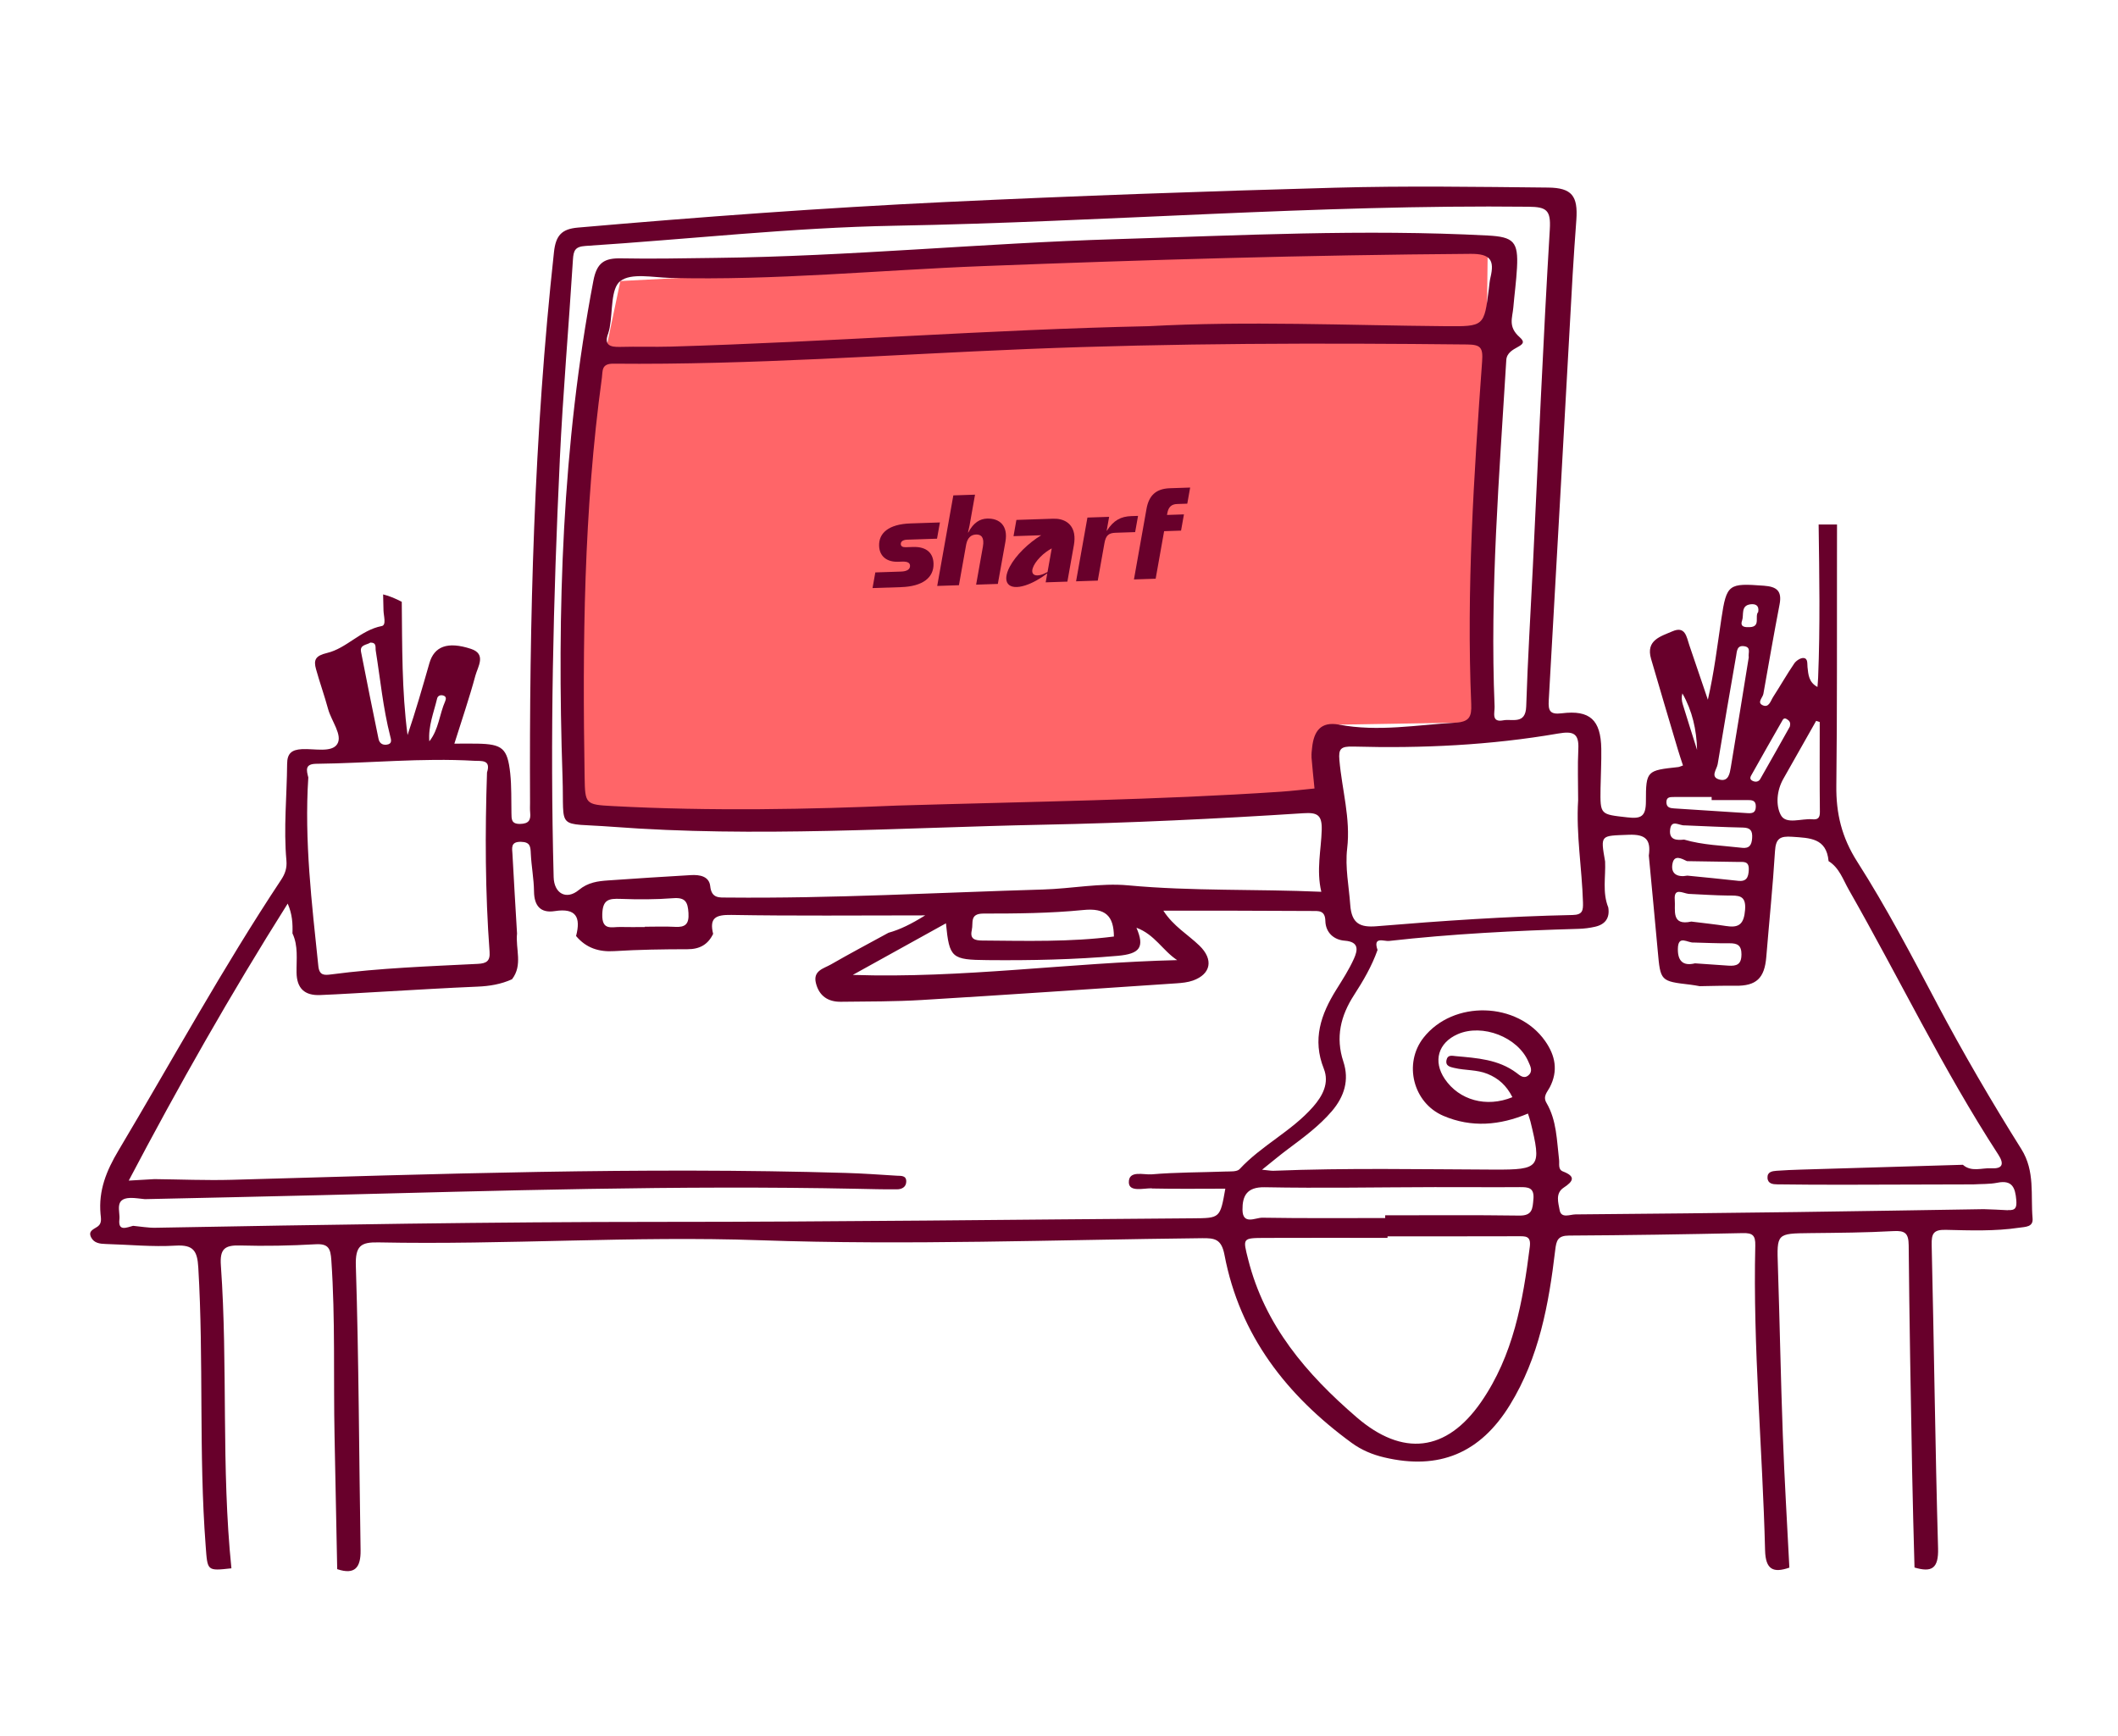
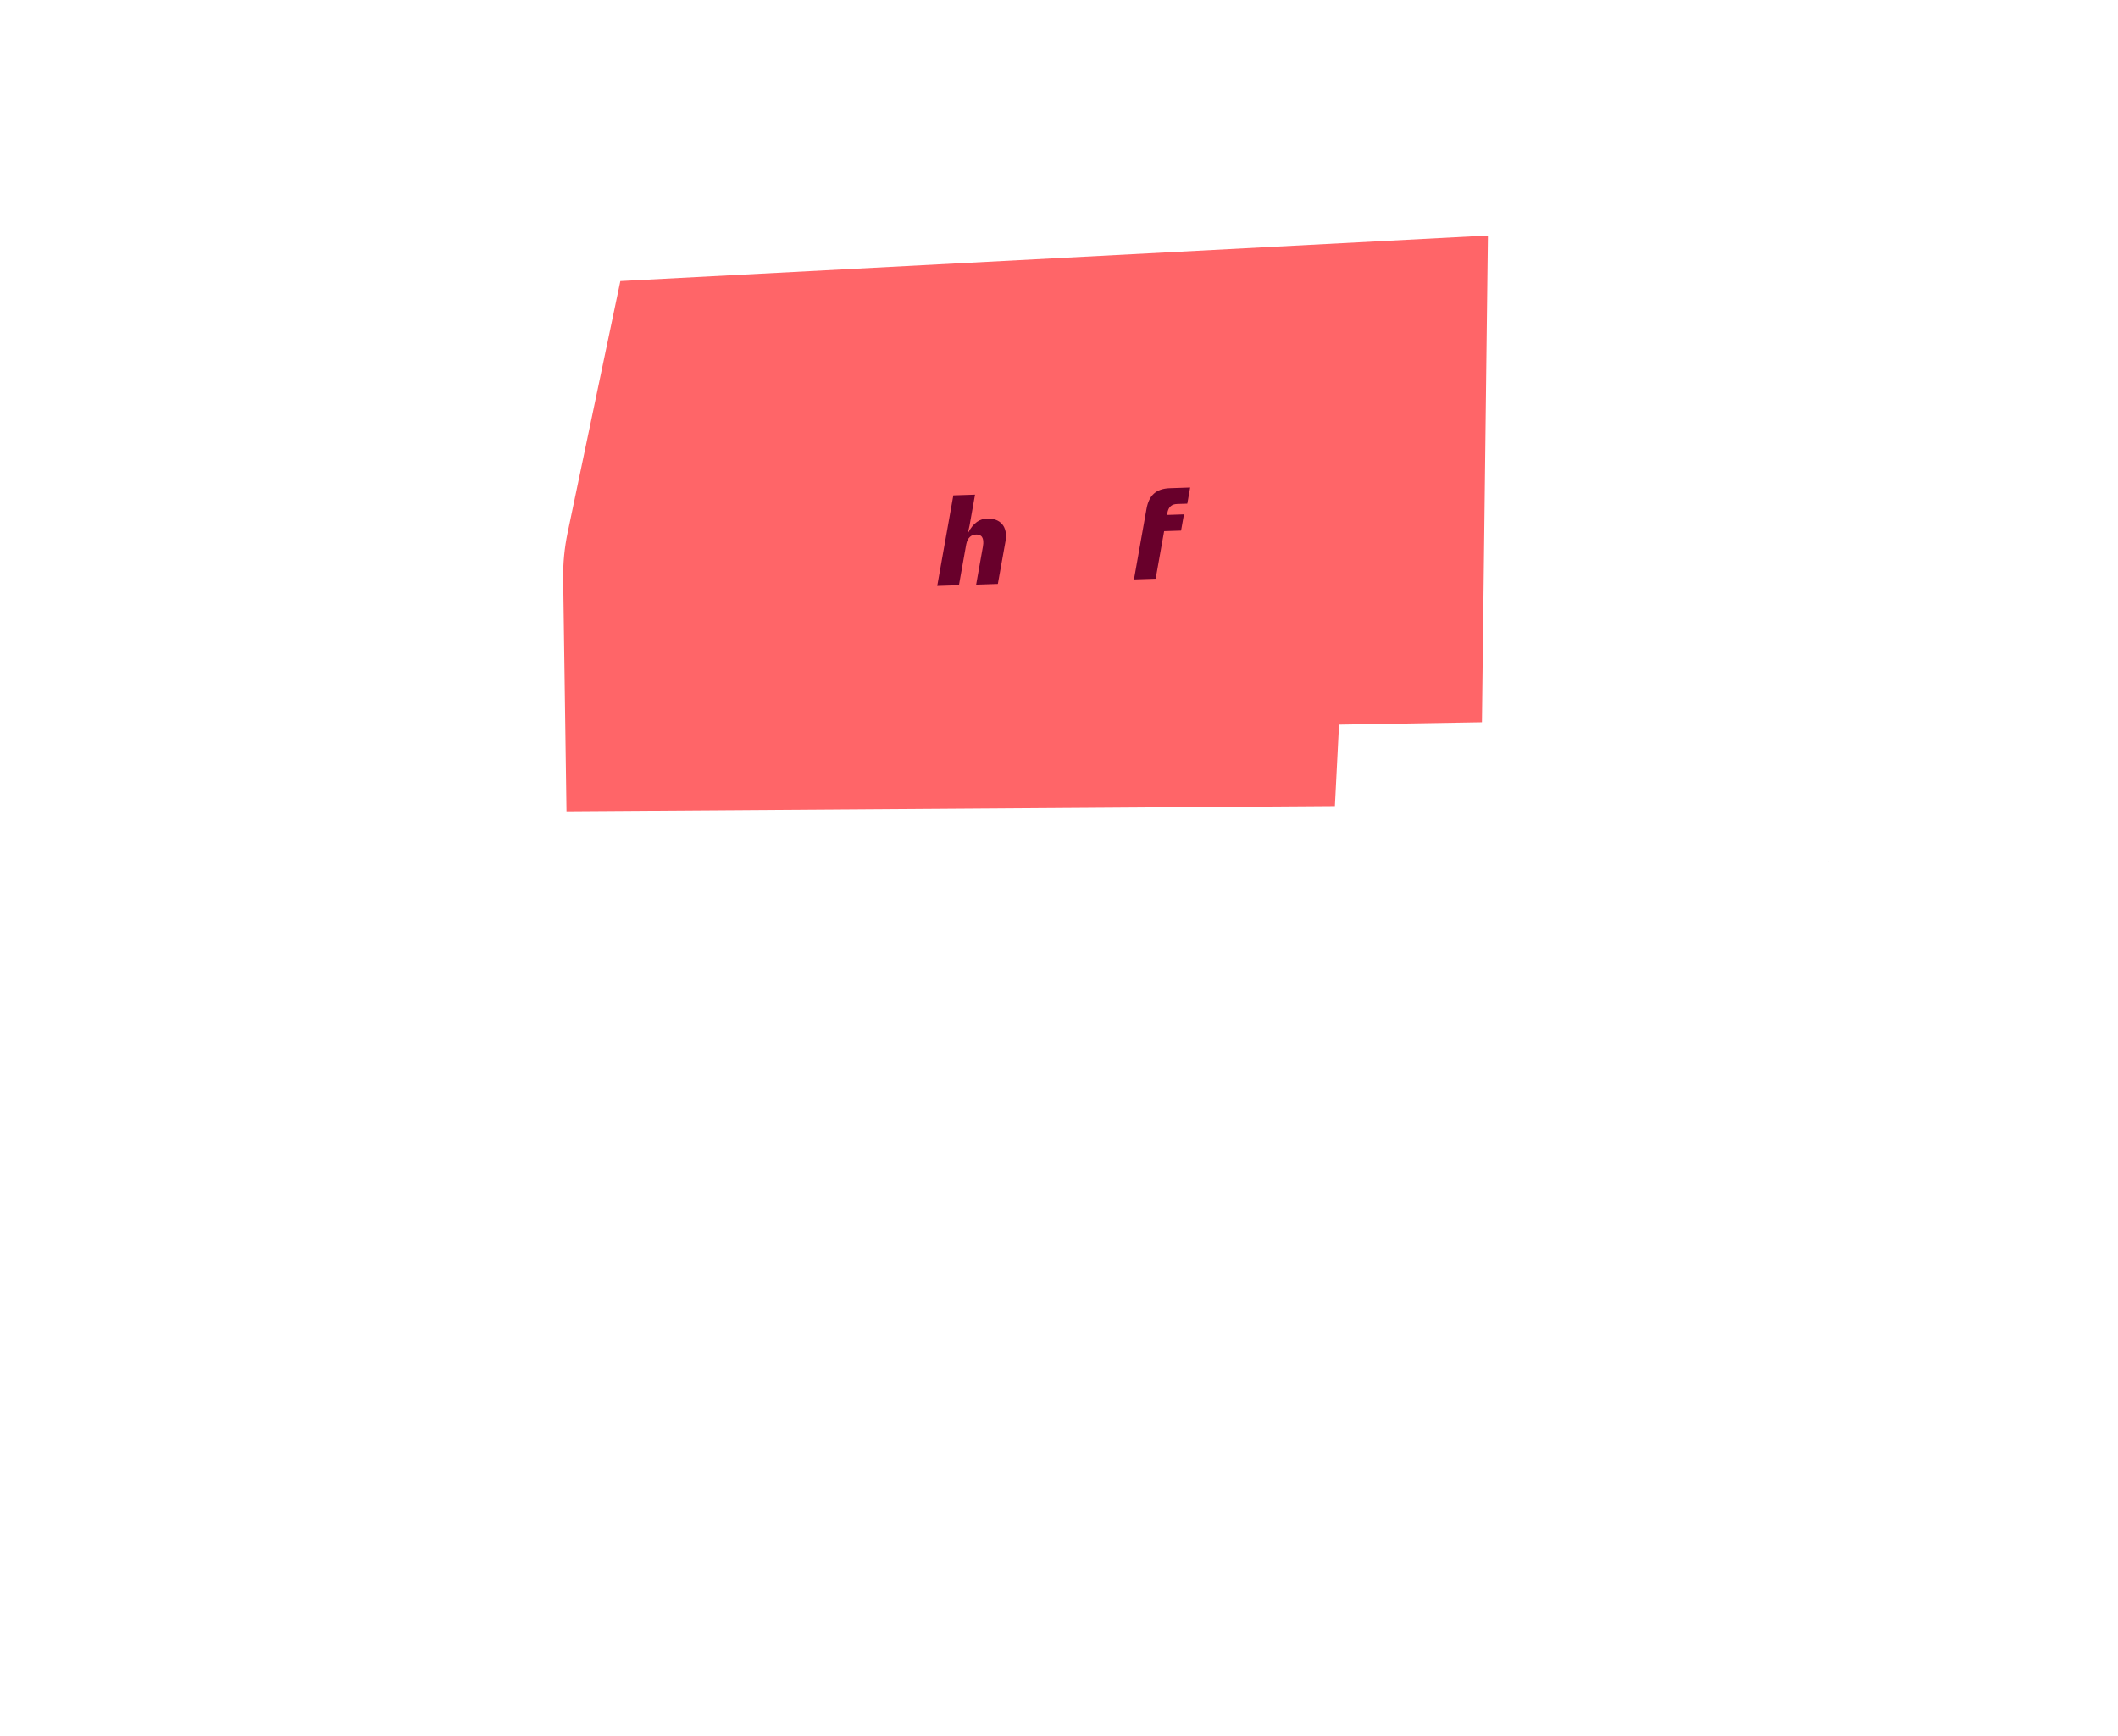
<svg xmlns="http://www.w3.org/2000/svg" width="416" height="341" viewBox="0 0 416 341" fill="none">
  <path d="M262.179 158.324L111.267 159.36L110.614 113.694C110.569 110.639 110.866 107.591 111.49 104.604L121.845 55.197L292.241 46.256L291.067 141.85L262.996 142.32L262.186 158.317L262.179 158.324Z" fill="#FF6568" />
  <path d="M359.131 169.179C359.131 169.179 359.131 169.164 359.131 169.157C359.116 169.149 359.109 169.142 359.094 169.135L359.131 169.179Z" fill="#68002B" />
-   <path d="M380.451 197.099C375.467 187.689 370.512 178.211 364.793 169.255C361.732 164.464 360.611 159.77 360.677 154.301C360.856 139.407 360.774 124.513 360.804 109.619C360.804 107.413 360.804 105.215 360.811 103.01H357.201C357.335 113.009 357.513 123.015 357.104 133.022C357.082 133.603 357.023 134.192 356.971 134.922C355.247 133.998 355.173 132.471 355.017 131.033C354.943 130.302 355.121 129.319 354.245 129.237C353.658 129.185 352.796 129.751 352.425 130.287C350.961 132.433 349.676 134.698 348.265 136.881C347.767 137.649 347.44 139.087 346.2 138.506C345.048 137.969 346.215 137.03 346.348 136.278C347.388 130.422 348.399 124.558 349.528 118.716C350.033 116.079 349.008 115.222 346.452 115.036C339.514 114.521 339.121 114.678 338.096 121.525C337.308 126.778 336.684 132.053 335.444 137.425C334.233 133.849 333.022 130.273 331.797 126.696C331.254 125.102 331.031 122.881 328.484 123.991C326.196 124.99 323.217 125.713 324.287 129.393C326.017 135.339 327.785 141.277 329.553 147.216C329.865 148.266 330.222 149.302 330.556 150.338C330.103 150.494 329.873 150.621 329.635 150.651C323.492 151.321 323.269 151.321 323.276 157.386C323.276 160.426 322.281 160.836 319.614 160.53C314.311 159.927 314.288 160.068 314.363 154.845C314.4 152.245 314.556 149.645 314.511 147.044C314.407 141.389 312.29 139.407 306.741 140.093C304.409 140.383 304.075 139.579 304.193 137.559C305.79 109.678 307.328 81.79 308.888 53.909C309.089 50.318 309.363 46.726 309.616 43.135C309.935 38.508 308.762 36.884 304.06 36.839C290.072 36.698 276.078 36.481 262.105 36.869C236.626 37.569 211.148 38.471 185.691 39.678C161.594 40.825 137.527 42.606 113.489 44.7C110.354 44.975 109.166 46.212 108.809 49.491C104.872 85.456 103.944 121.548 104.107 157.692C104.107 158.31 104.07 158.936 104.13 159.554C104.286 161.059 103.87 161.797 102.139 161.819C100.393 161.842 100.475 160.851 100.453 159.696C100.401 157.088 100.49 154.465 100.215 151.887C99.68 146.947 98.685 146.143 93.738 146.053C92.386 146.031 91.034 146.053 89.243 146.053C90.707 141.382 92.192 137.075 93.374 132.687C93.849 130.936 95.587 128.447 92.49 127.434C87.869 125.921 85.277 126.972 84.334 130.265C82.982 134.981 81.637 139.69 80.047 144.362C78.903 135.637 79.007 126.912 78.911 118.195C77.745 117.591 76.541 117.055 75.249 116.742C75.271 117.792 75.301 118.836 75.323 119.886C75.345 120.944 75.932 122.777 74.981 122.956C70.836 123.753 68.095 127.329 64.225 128.246C61.945 128.79 61.566 129.609 62.071 131.427C62.799 134.05 63.728 136.621 64.441 139.251C65.087 141.62 67.338 144.392 66.238 146.135C65.154 147.871 61.715 147.007 59.315 147.134C57.287 147.238 56.411 147.968 56.396 150.017C56.344 156.343 55.683 162.669 56.255 168.994C56.389 170.485 56.002 171.61 55.222 172.787C43.776 190.043 33.844 208.208 23.259 225.978C20.882 229.972 19.337 233.802 19.745 238.421C19.82 239.233 20.05 240.239 19.233 240.85C18.475 241.424 17.242 241.707 17.896 243.018C18.46 244.144 19.612 244.293 20.77 244.322C25.346 244.449 29.944 244.918 34.49 244.643C37.989 244.434 38.754 245.678 38.947 248.927C40.032 267.144 39.014 285.421 40.396 303.631C40.767 308.549 40.611 308.556 45.454 308.02C43.419 288.238 44.786 268.329 43.382 248.532C43.151 245.276 44.147 244.531 47.141 244.613C52.08 244.755 57.042 244.658 61.982 244.375C64.552 244.226 64.924 245.254 65.08 247.526C65.874 259.06 65.473 270.601 65.711 282.143C65.889 290.823 66.06 299.503 66.231 308.183C69.7 309.346 70.874 307.871 70.822 304.458C70.517 285.846 70.48 267.234 69.893 248.636C69.767 244.65 70.881 243.942 74.343 244.009C99.324 244.516 124.282 242.706 149.286 243.585C178.226 244.598 207.181 243.495 236.129 243.182C238.595 243.153 239.91 243.346 240.504 246.468C243.512 262.301 252.746 274.081 265.478 283.38C267.394 284.78 269.548 285.689 271.866 286.233C282.666 288.789 290.748 285.406 296.565 275.936C302.299 266.608 304.208 256.139 305.464 245.507C305.686 243.629 305.961 242.683 308.167 242.668C319.547 242.609 330.935 242.422 342.315 242.184C344.194 242.147 344.811 242.586 344.759 244.628C344.283 264.618 346.185 284.535 346.683 304.495C346.779 308.28 348.287 308.981 351.452 307.885C351.013 299.213 350.486 290.54 350.167 281.867C349.758 270.825 349.565 259.783 349.201 248.741C348.985 242.221 348.919 242.259 355.574 242.184C361.019 242.124 366.471 242.095 371.901 241.789C374.197 241.662 374.865 242.229 374.888 244.576C375.021 259.343 375.296 274.111 375.564 288.878C375.675 295.204 375.868 301.537 376.032 307.863C379.397 308.854 380.771 308.094 380.659 304.1C380.095 284.251 379.872 264.387 379.404 244.531C379.352 242.288 379.753 241.491 382.152 241.543C386.958 241.655 391.779 241.841 396.578 241.126C397.826 240.94 399.371 241.014 399.222 239.293C398.821 234.726 399.742 230.047 397.031 225.71C391.17 216.374 385.614 206.852 380.444 197.099H380.451ZM356.703 141.575C356.941 141.65 357.179 141.724 357.416 141.806C357.416 147.693 357.379 153.579 357.446 159.465C357.461 160.657 357.03 161.007 355.968 160.91C353.829 160.709 350.805 161.998 349.78 160.091C348.748 158.176 348.956 155.27 350.271 152.96C352.417 149.168 354.564 145.375 356.711 141.583L356.703 141.575ZM349.914 141.806C350.122 141.449 350.315 140.815 350.976 141.255C351.385 141.523 351.786 141.821 351.533 142.73C349.706 145.971 347.745 149.503 345.732 153.005C345.39 153.601 344.707 153.653 344.12 153.303C343.511 152.938 343.89 152.416 344.105 152.036C346.022 148.616 347.953 145.204 349.907 141.806H349.914ZM342.166 121.883C342.56 120.765 341.847 118.94 343.815 118.686C344.729 118.575 345.561 118.843 345.338 120.192C344.566 121.011 345.91 123.097 343.659 123.172C342.783 123.202 341.706 123.187 342.166 121.875V121.883ZM337.368 150.107C338.534 143.013 339.76 135.92 340.993 128.835C341.156 127.903 341.134 126.666 342.642 126.927C343.986 127.158 343.318 128.261 343.474 129.11C342.315 136.248 341.164 143.475 339.953 150.688C339.752 151.872 339.507 153.519 337.828 153.132C335.786 152.662 337.197 151.127 337.368 150.099V150.107ZM330.512 138.319C330.311 137.656 330.229 136.956 330.437 136.181C332.383 139.594 333.23 143.319 333.327 147.29C332.383 144.302 331.433 141.315 330.512 138.319ZM328.818 156.529C331.277 156.514 333.728 156.529 336.187 156.529C336.187 156.73 336.187 156.932 336.187 157.133C338.519 157.133 340.844 157.125 343.177 157.133C344.046 157.133 344.907 157.133 344.863 158.452C344.826 159.733 344.068 159.755 343.132 159.696C338.356 159.375 333.572 159.077 328.796 158.772C328.016 158.72 327.325 158.593 327.303 157.587C327.28 156.47 328.097 156.544 328.818 156.537V156.529ZM339.165 181.892C336.855 181.527 334.523 181.296 332.198 180.998C328.164 181.884 329.115 178.71 328.944 176.751C328.729 174.24 330.504 175.425 331.655 175.559C334.24 175.678 336.825 175.857 339.418 175.887C341.379 175.901 343.006 175.708 342.753 178.71C342.538 181.288 341.721 182.287 339.173 181.884L339.165 181.892ZM342.04 187.502C342.033 189.469 341.03 189.753 339.5 189.656C337.308 189.507 335.11 189.358 332.918 189.201C330.519 189.79 329.524 188.68 329.553 186.37C329.583 183.501 331.485 185.222 332.643 185.111C334.968 185.17 337.286 185.289 339.611 185.26C341.216 185.237 342.055 185.61 342.048 187.502H342.04ZM341.327 172.988C338.029 172.616 334.723 172.31 331.418 171.975C329.442 172.355 328.068 171.617 328.513 169.538C328.877 167.84 330.281 168.615 331.343 169.129C334.664 169.181 337.984 169.248 341.305 169.285C342.419 169.3 343.563 169.032 343.481 170.85C343.414 172.347 343.021 173.189 341.327 172.996V172.988ZM342.107 166.506C338.319 166.066 334.471 165.984 330.771 164.897C329.293 165.06 327.822 164.978 328.023 162.989C328.238 160.813 329.843 162.184 330.868 162.102C334.694 162.251 338.519 162.46 342.345 162.535C343.853 162.564 344.231 163.213 344.142 164.599C344.053 165.962 343.6 166.685 342.114 166.513L342.107 166.506ZM306.065 144.064C308.962 143.565 310.158 143.982 310.002 147.119C309.839 150.457 309.965 153.81 309.965 157.163C309.542 163.883 310.715 170.522 310.916 177.22C310.96 178.822 310.849 179.672 308.866 179.709C296.015 179.977 283.201 180.849 270.395 181.914C267.208 182.175 265.47 181.467 265.203 177.712C264.943 174.024 264.163 170.38 264.601 166.633C265.299 160.746 263.569 155.061 263.071 149.265C262.885 147.089 263.316 146.553 265.812 146.627C279.287 147 292.747 146.366 306.058 144.064H306.065ZM257.589 148.676C257.752 150.74 257.983 152.804 258.183 154.86C255.977 155.076 253.778 155.345 251.572 155.494C227.371 157.118 203.125 157.423 176.28 158.213C159.351 158.943 139.807 159.361 120.271 158.31C114.99 158.027 114.915 157.923 114.826 152.618C114.395 126.42 114.648 100.246 118.214 74.22C118.407 72.819 118.072 71.403 120.509 71.426C147.622 71.687 174.66 69.653 201.721 68.55C230.543 67.38 259.357 67.35 288.186 67.656C290.837 67.686 291.298 68.282 291.105 70.986C289.486 93.391 288.015 115.81 288.966 138.29C289.07 140.771 288.587 141.769 285.927 141.926C278.284 142.373 270.67 143.766 263.004 142.321C259.386 141.643 258.057 143.639 257.715 146.813C257.648 147.432 257.559 148.058 257.604 148.669L257.589 148.676ZM119.476 65.406C119.61 65.063 119.677 64.69 119.751 64.325C120.36 61.166 119.937 56.666 121.838 55.205C123.985 53.559 128.219 54.49 131.54 54.58C152.108 55.116 172.581 53.052 193.097 52.262C225.001 51.026 256.913 50.087 288.839 49.856C292.776 49.826 293.549 51.13 292.747 54.49C292.576 55.213 292.516 55.958 292.427 56.703C291.506 64.146 291.506 64.124 283.862 64.064C264.438 63.901 245.013 63.014 225.596 64.064C194.293 64.728 163.072 67.164 131.785 68.073C128.45 68.17 125.099 68.036 121.764 68.133C119.744 68.185 118.585 67.738 119.484 65.421L119.476 65.406ZM109.946 90.373C110.562 77.237 111.714 64.124 112.531 50.996C112.642 49.222 112.947 48.44 114.975 48.306C135.224 46.995 155.451 44.7 175.708 44.335C217.224 43.582 258.659 40.147 300.204 40.602C303.725 40.639 304.632 41.228 304.401 45.042C303.079 67.09 302.143 89.166 301.074 111.228C300.628 120.4 300.056 129.572 299.766 138.744C299.647 142.373 297.003 141.136 295.265 141.471C292.843 141.948 293.601 139.929 293.556 138.774C292.613 116.027 294.485 93.391 295.852 70.725C296.022 67.887 300.762 68.23 298.496 66.24C296.141 64.176 297.055 62.448 297.233 60.406C297.456 57.813 297.813 55.22 297.954 52.62C298.236 47.464 297.293 46.525 292.234 46.257C267.855 44.975 243.498 46.235 219.133 46.972C192.919 47.762 166.787 50.355 140.543 50.653C134.355 50.72 128.167 50.869 121.98 50.742C118.726 50.675 117.226 51.569 116.55 55.123C110.399 87.386 109.389 119.975 110.488 152.647C110.852 163.362 109.01 161.529 120.241 162.378C148.431 164.517 176.629 162.542 204.826 161.976C221.911 161.633 238.959 160.821 255.999 159.718C258.733 159.539 259.676 160.046 259.602 162.974C259.498 166.916 258.51 170.842 259.52 175.149C246.692 174.583 234.145 175.052 221.555 173.882C216.184 173.383 210.442 174.538 204.856 174.702C184.206 175.305 163.57 176.483 142.897 176.281C141.33 176.267 139.755 176.52 139.495 174.046C139.287 172.094 137.43 171.774 135.729 171.871C130.307 172.183 124.891 172.534 119.476 172.914C117.411 173.055 115.502 173.294 113.682 174.799C111.224 176.833 108.824 175.469 108.743 172.265C108.015 144.951 108.661 117.651 109.953 90.366L109.946 90.373ZM193.959 188.568C202.494 188.65 211.021 188.471 219.527 187.726C223.909 187.338 224.853 186.035 223.211 182.212C226.792 183.516 228.381 186.72 231.211 188.568C209.959 189.074 188.937 192.196 167.5 191.474C173.568 188.113 179.63 184.753 185.795 181.341C186.471 188.18 186.887 188.501 193.959 188.568ZM190.876 182.622C191.203 181.259 190.386 179.426 193.157 179.426C199.708 179.426 206.29 179.374 212.789 178.725C217.098 178.293 218.754 179.858 218.784 183.933C210.234 185.036 201.58 184.79 192.941 184.723C191.5 184.708 190.438 184.462 190.884 182.637L190.876 182.622ZM132.58 182.033C130.611 181.929 128.628 182.011 126.652 182.011V182.071C125.047 182.071 123.443 182.108 121.838 182.063C120.152 182.019 118.206 182.853 118.295 179.567C118.37 176.654 119.58 176.46 121.861 176.542C125.315 176.669 128.784 176.676 132.223 176.408C134.615 176.222 135.09 177.153 135.224 179.314C135.358 181.512 134.6 182.145 132.58 182.041V182.033ZM85.849 137.202C85.968 136.688 86.443 136.442 87 136.583C87.647 136.747 87.661 137.209 87.446 137.708C86.302 140.286 86.176 143.274 84.326 145.599C84.081 142.641 85.195 139.966 85.849 137.209V137.202ZM72.731 126.212C74.031 126.175 73.696 127.158 73.8 127.784C74.699 133.394 75.234 139.065 76.645 144.593C76.824 145.279 77.098 146.113 75.94 146.255C75.078 146.359 74.513 145.942 74.343 145.092C73.184 139.407 72.01 133.722 70.911 128.022C70.636 126.599 72.055 126.681 72.731 126.212ZM62.123 150.01C72.471 149.898 82.796 148.825 93.151 149.421C94.503 149.496 96.486 149.131 95.654 151.716C95.26 163.466 95.29 175.208 96.159 186.936C96.293 188.754 95.55 189.224 93.842 189.305C84.23 189.79 74.595 190.118 65.042 191.377C63.72 191.548 62.717 191.623 62.524 189.73C61.247 177.414 59.746 165.113 60.556 152.692C60.192 151.276 59.85 150.032 62.123 150.01ZM226.242 233.422C231.04 233.526 235.846 233.459 240.667 233.459C239.642 239.278 239.642 239.241 234.249 239.278C199.374 239.524 164.491 239.986 129.616 239.979C96.59 239.979 63.572 240.537 30.561 241.133C29.09 241.163 27.619 240.888 26.148 240.753C24.878 241.074 23.162 241.931 23.452 239.472C23.63 237.944 22.397 235.396 25.524 235.277C26.497 235.24 27.478 235.434 28.451 235.515C39.95 235.255 51.456 235.024 62.955 234.733C98.083 233.854 133.218 232.759 168.369 233.481C170.961 233.534 173.561 233.608 176.153 233.586C177.052 233.586 177.944 233.206 177.996 232.125C178.063 230.814 176.956 230.956 176.146 230.911C172.818 230.702 169.483 230.464 166.148 230.367C125.924 229.167 85.73 230.576 45.536 231.716C40.477 231.857 35.404 231.634 30.338 231.581C28.793 231.671 27.248 231.76 25.287 231.872C35.114 213.193 45.269 195.288 56.507 177.466C57.421 179.567 57.51 181.422 57.443 183.315C58.61 185.781 58.209 188.419 58.246 190.997C58.283 194.148 59.858 195.549 62.859 195.43C67.048 195.259 71.238 194.983 75.427 194.752C81.548 194.417 87.669 194.029 93.797 193.776C96.159 193.679 98.41 193.307 100.564 192.33C102.726 189.544 101.233 186.347 101.552 183.352C101.248 178.159 100.928 172.958 100.653 167.758C100.586 166.58 100.237 165.291 102.325 165.336C104.159 165.373 104.197 166.282 104.256 167.668C104.375 170.142 104.858 172.601 104.887 175.074C104.917 177.935 106.195 179.374 108.958 178.941C113.185 178.286 114.106 180.171 113.147 183.837C115.123 186.184 117.604 186.996 120.672 186.802C125.456 186.504 130.255 186.437 135.046 186.429C137.423 186.429 139.05 185.52 140.067 183.419C139.302 180.275 140.543 179.642 143.64 179.694C156.016 179.91 168.398 179.783 181.717 179.783C178.939 181.497 176.829 182.548 174.512 183.196C170.731 185.26 166.92 187.279 163.191 189.425C161.802 190.222 159.655 190.624 160.25 193.061C160.866 195.594 162.627 196.779 165.137 196.749C170.456 196.689 175.782 196.719 181.086 196.399C197.747 195.393 214.401 194.245 231.055 193.128C232.155 193.053 233.299 192.941 234.324 192.576C237.867 191.302 238.38 188.434 235.587 185.729C233.321 183.531 230.476 181.929 228.5 178.859C233.224 178.859 237.607 178.852 241.982 178.859C247.175 178.874 252.374 178.912 257.567 178.919C258.956 178.919 260.263 178.733 260.315 180.864C260.367 183.188 262.016 184.597 264.111 184.753C267.03 184.969 266.651 186.668 265.931 188.285C264.972 190.423 263.687 192.412 262.439 194.409C259.438 199.23 257.723 204.155 260.01 209.885C261.132 212.701 259.788 215.234 257.901 217.38C253.704 222.171 247.798 224.943 243.475 229.614C242.955 230.173 241.618 230.054 240.653 230.091C235.832 230.27 230.996 230.233 226.197 230.643C224.645 230.777 221.636 229.763 221.718 232.259C221.785 234.174 224.615 233.355 226.234 233.385L226.242 233.422ZM300.472 244.866C299.112 255.625 297.255 266.183 290.897 275.37C284.1 285.183 275.491 286.144 266.451 278.35C256.608 269.864 248.43 260.349 245.154 247.355C244.099 243.168 243.988 243.153 248.415 243.13C256.452 243.093 264.49 243.123 272.527 243.123V242.817C281.062 242.817 289.59 242.832 298.125 242.802C299.588 242.802 300.747 242.668 300.472 244.866ZM301.178 235.508C301.022 237.415 300.977 238.779 298.407 238.742C289.627 238.615 280.847 238.69 272.066 238.69C272.066 238.868 272.066 239.047 272.066 239.226C264.022 239.226 255.984 239.293 247.94 239.159C246.595 239.137 244.062 240.664 244.04 237.594C244.018 234.919 244.857 233.109 248.4 233.176C259.528 233.392 270.67 233.176 281.805 233.154C287.376 233.139 292.94 233.198 298.511 233.154C300.182 233.139 301.371 233.243 301.185 235.501L301.178 235.508ZM394.372 237.691C392.79 237.579 391.207 237.55 389.625 237.483C377.376 237.676 365.127 237.885 352.885 238.049C338.408 238.235 323.93 238.399 309.445 238.511C308.361 238.518 306.622 239.375 306.325 237.639C306.08 236.231 305.434 234.368 307.135 233.25C308.977 232.036 309.586 231.075 306.986 230.076C305.969 229.689 306.318 228.601 306.221 227.782C305.761 223.974 305.768 220.055 303.748 216.613C302.983 215.309 303.911 214.482 304.387 213.565C306.08 210.317 305.493 207.329 303.495 204.475C298.08 196.719 285.43 196.369 279.591 203.812C275.625 208.871 277.534 216.598 283.484 219.146C289.01 221.515 294.574 221.031 300.108 218.706C300.301 219.332 300.479 219.794 300.598 220.264C302.819 229.331 302.477 229.741 293.534 229.711C279.056 229.659 264.571 229.361 250.094 229.942C249.648 229.957 249.195 229.86 247.88 229.734C249.93 228.094 251.386 226.865 252.917 225.725C255.992 223.423 259.089 221.165 261.615 218.207C264.051 215.339 265.039 212.112 263.858 208.521C262.276 203.738 263.316 199.498 265.946 195.437C267.758 192.636 269.444 189.753 270.566 186.571C269.608 183.829 271.858 184.917 272.817 184.805C285.177 183.412 297.59 182.786 310.017 182.428C311.116 182.399 312.238 182.257 313.308 182.011C315.284 181.557 316.22 180.297 315.885 178.226C314.697 175.283 315.395 172.213 315.261 169.196C314.333 163.861 314.34 164.174 319.897 163.95C323.314 163.816 324.272 164.978 323.848 168.041C324.435 174.285 325.037 180.521 325.601 186.765C326.136 192.71 326.114 192.703 332.034 193.396C332.643 193.463 333.238 193.59 333.839 193.687C336.172 193.657 338.512 193.567 340.844 193.605C344.952 193.664 346.579 192.144 346.92 187.942C347.485 181.02 348.205 174.106 348.629 167.176C348.785 164.673 349.602 164.174 352.024 164.345C355.478 164.591 358.739 164.576 359.155 169.129C361.264 170.433 361.992 172.757 363.121 174.739C372.993 192.04 381.618 210.041 392.492 226.768C393.718 228.653 393.28 229.577 391.155 229.451C389.283 229.339 387.241 230.263 385.532 228.765C374.94 229.078 364.34 229.391 353.747 229.711C352.142 229.763 350.538 229.823 348.941 229.942C348.079 230.009 347.091 230.151 347.158 231.343C347.225 232.505 348.235 232.602 349.082 232.61C353.524 232.669 357.966 232.692 362.401 232.684C370.787 232.677 379.174 232.639 387.568 232.617C389.15 232.52 390.769 232.595 392.307 232.289C395.233 231.701 395.813 233.265 396.021 235.679C396.14 237.095 395.932 237.766 394.401 237.661L394.372 237.691ZM285.645 209.743C287.792 210.265 290.05 210.049 292.167 210.913C294.314 211.785 295.889 213.185 297.055 215.488C291.937 217.581 286.596 216.076 283.773 211.911C281.411 208.424 282.473 204.781 286.336 203.104C291.179 201.003 298.11 203.686 300.19 208.506C300.568 209.378 301.17 210.399 300.16 211.226C299.268 211.956 298.481 211.181 297.857 210.712C294.292 208.052 290.095 207.806 285.927 207.426C285.251 207.366 284.353 207.105 284.122 208.149C283.84 209.385 284.828 209.549 285.653 209.751L285.645 209.743Z" fill="#68002B" />
-   <path d="M223.526 101.321L222.19 101.365C220.172 101.437 218.724 102.167 217.404 104.24L217.361 104.241L217.847 101.508L213.585 101.649L211.354 114.172L215.615 114.031L216.926 106.677C217.194 105.196 217.719 104.681 219.095 104.636L222.955 104.508L223.526 101.321Z" fill="#68002B" />
  <path d="M193.87 101.852C192.496 101.898 191.213 102.609 190.189 104.577L190.126 104.579C190.276 103.957 190.367 103.541 190.433 103.193L191.506 97.154L187.245 97.295L184.08 115.078L188.344 114.937L189.774 106.914C190.041 105.61 190.731 105.012 191.716 104.979C192.754 104.945 193.359 105.581 193.058 107.334L191.723 114.825L195.987 114.684L197.479 106.373C198.027 103.276 196.351 101.77 193.87 101.852Z" fill="#68002B" />
  <path d="M231.201 98.988L233.197 98.922L233.76 95.757L229.782 95.889C226.984 95.981 225.652 97.384 225.193 99.911L222.721 113.801L226.985 113.66L228.647 104.324L231.973 104.214L232.54 101.026L229.214 101.136L229.274 100.795C229.504 99.519 230.141 99.023 231.201 98.988Z" fill="#68002B" />
-   <path d="M179.361 107.425L177.91 107.473C177.26 107.495 176.939 107.274 176.925 106.855C176.907 106.289 177.462 106.017 178.176 105.993L184.043 105.799L184.611 102.61L178.847 102.801C174.493 102.945 172.586 104.729 172.667 107.194C172.735 109.274 174.195 110.402 176.407 110.329L177.2 110.303C178.351 110.265 178.723 110.592 178.74 111.112C178.761 111.768 178.211 112.216 176.993 112.256L171.924 112.424L171.377 115.498L177.003 115.312C181.222 115.172 183.446 113.446 183.355 110.665C183.288 108.64 182.014 107.352 179.361 107.425Z" fill="#68002B" />
-   <path d="M210.98 104.904C210.973 104.859 210.965 104.814 210.956 104.77C210.567 102.77 208.953 101.805 206.834 101.875L199.634 102.114L199.067 105.302L204.506 105.122C201.975 106.661 199.514 109.058 198.325 111.31C196.7 114.389 198.067 116.029 201.379 114.972C202.776 114.528 204.288 113.674 205.697 112.61L205.383 114.373L209.647 114.232L210.927 107.045C211.071 106.235 211.081 105.523 210.98 104.904ZM205.747 112.346C204.755 112.902 203.819 113.148 203.251 112.934C202.277 112.566 202.758 110.983 204.324 109.397C204.987 108.724 205.745 108.152 206.574 107.701L205.747 112.346Z" fill="#68002B" />
</svg>